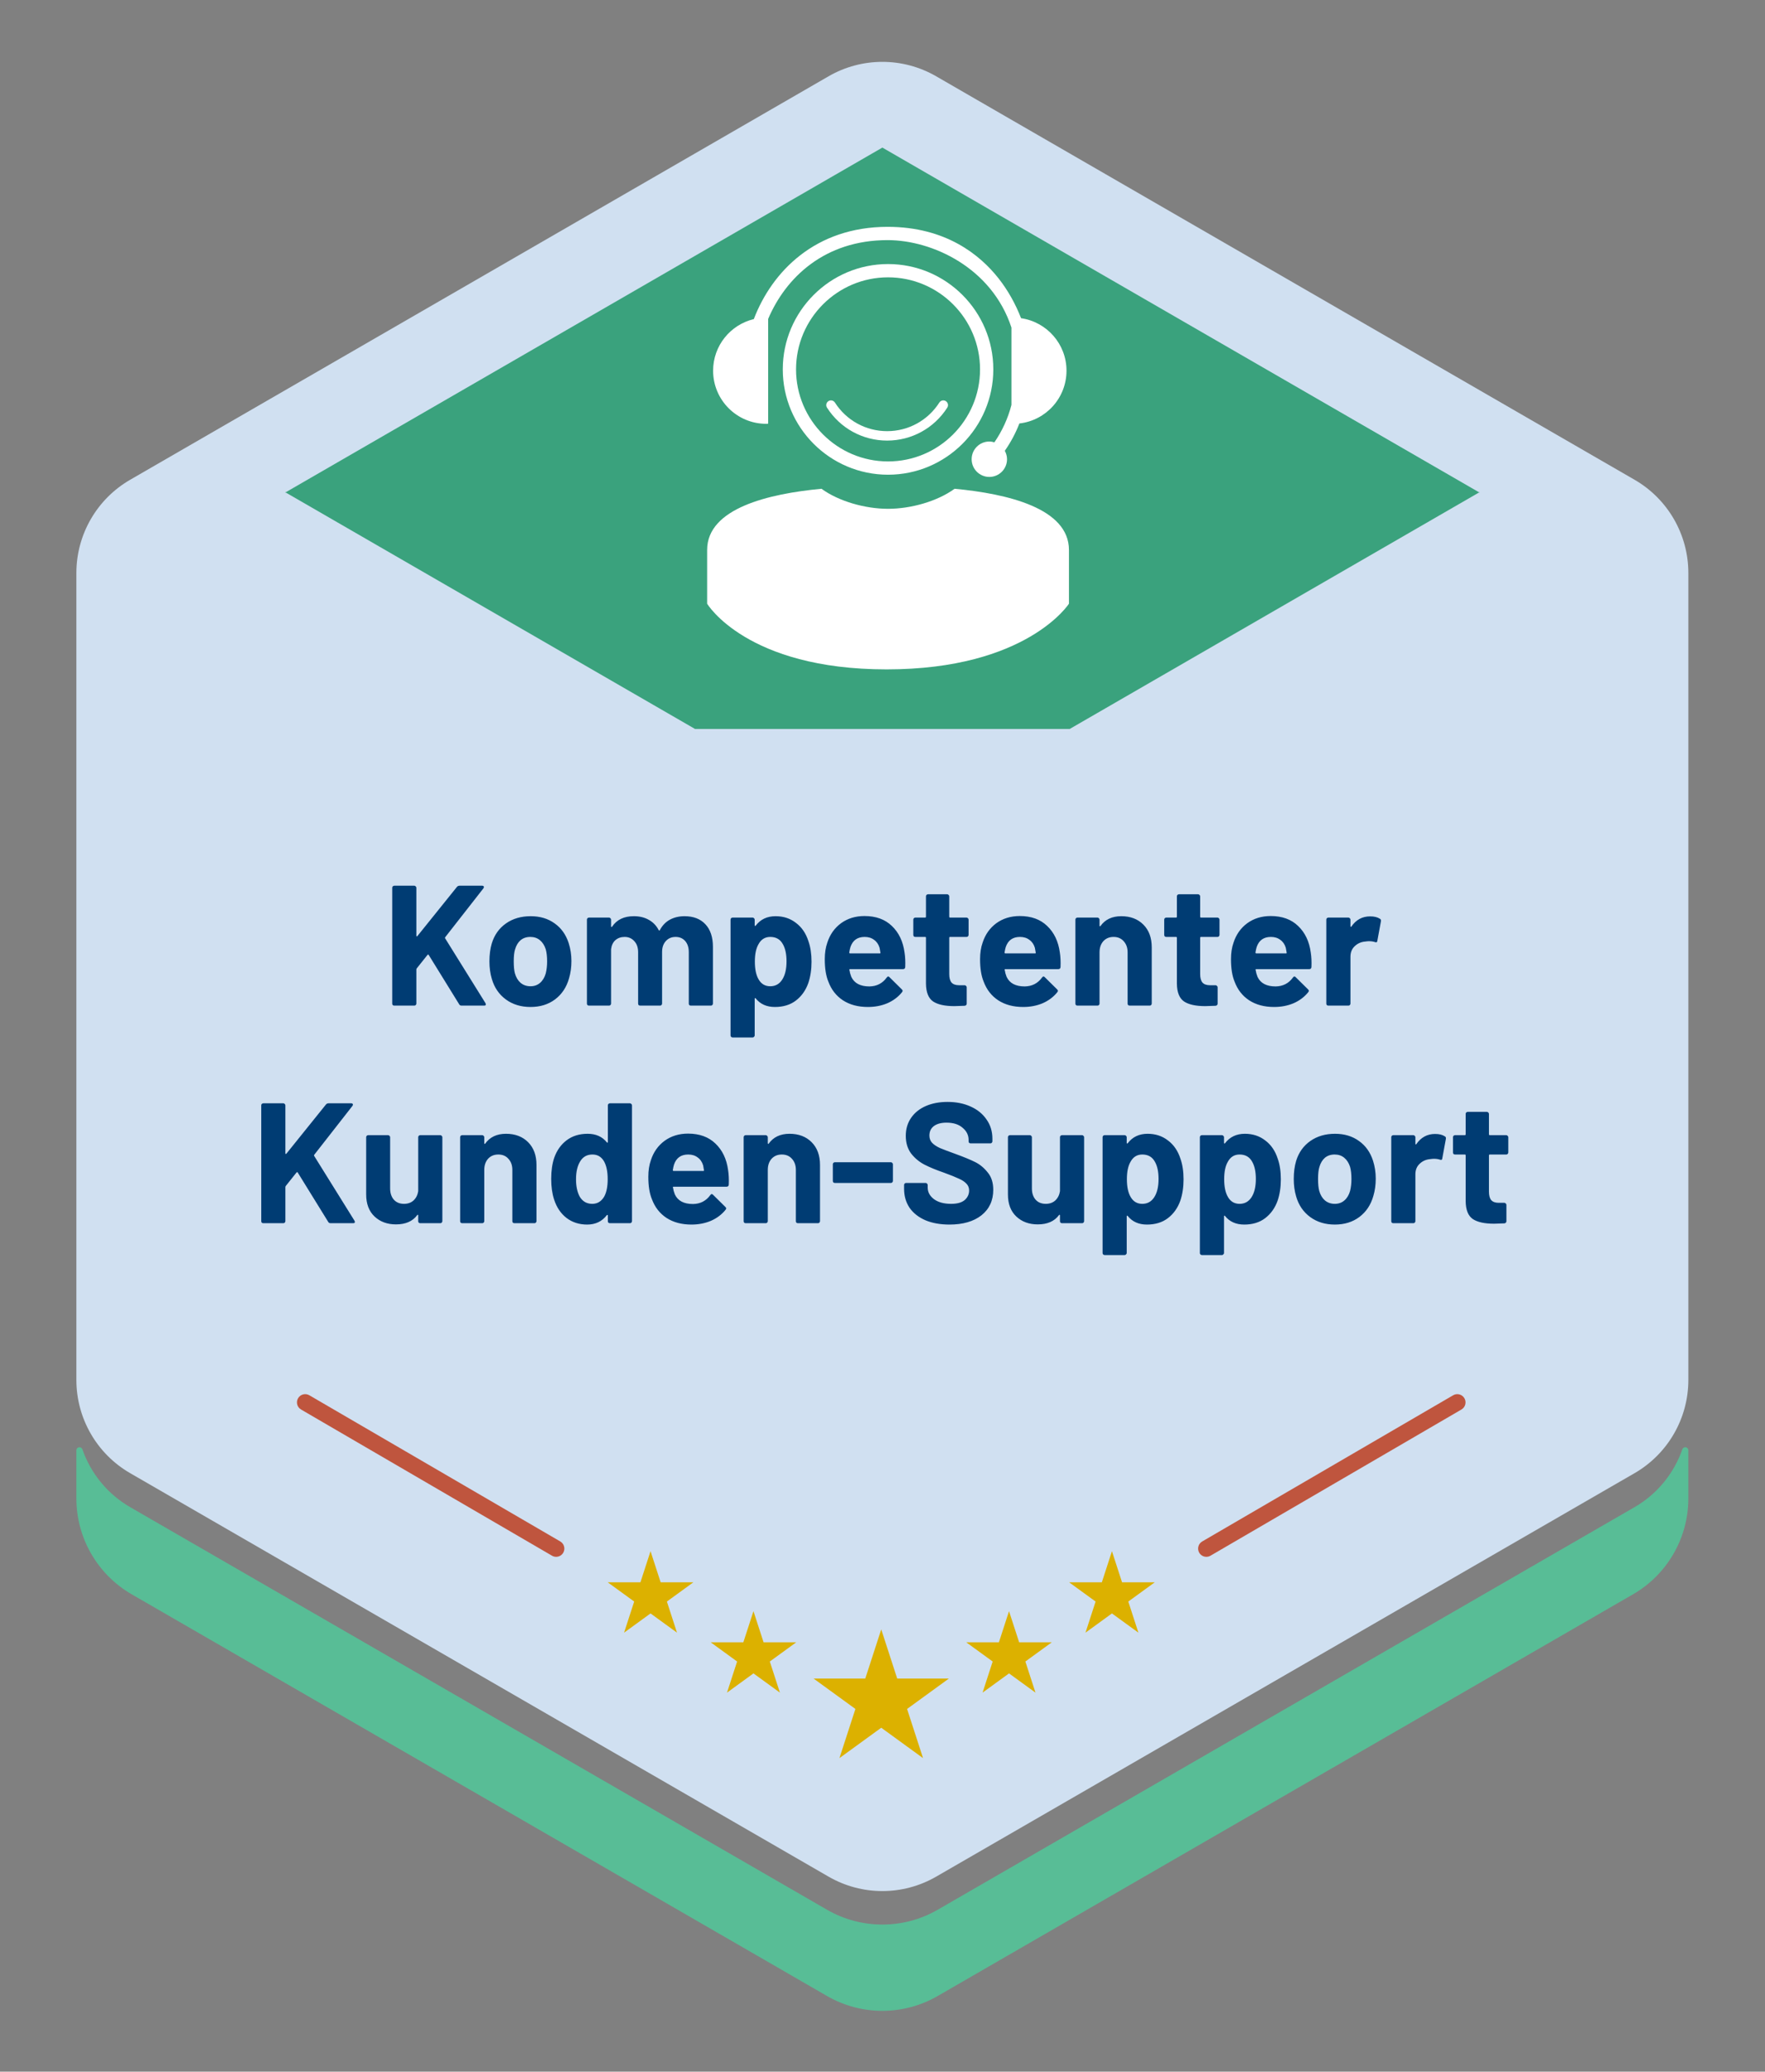
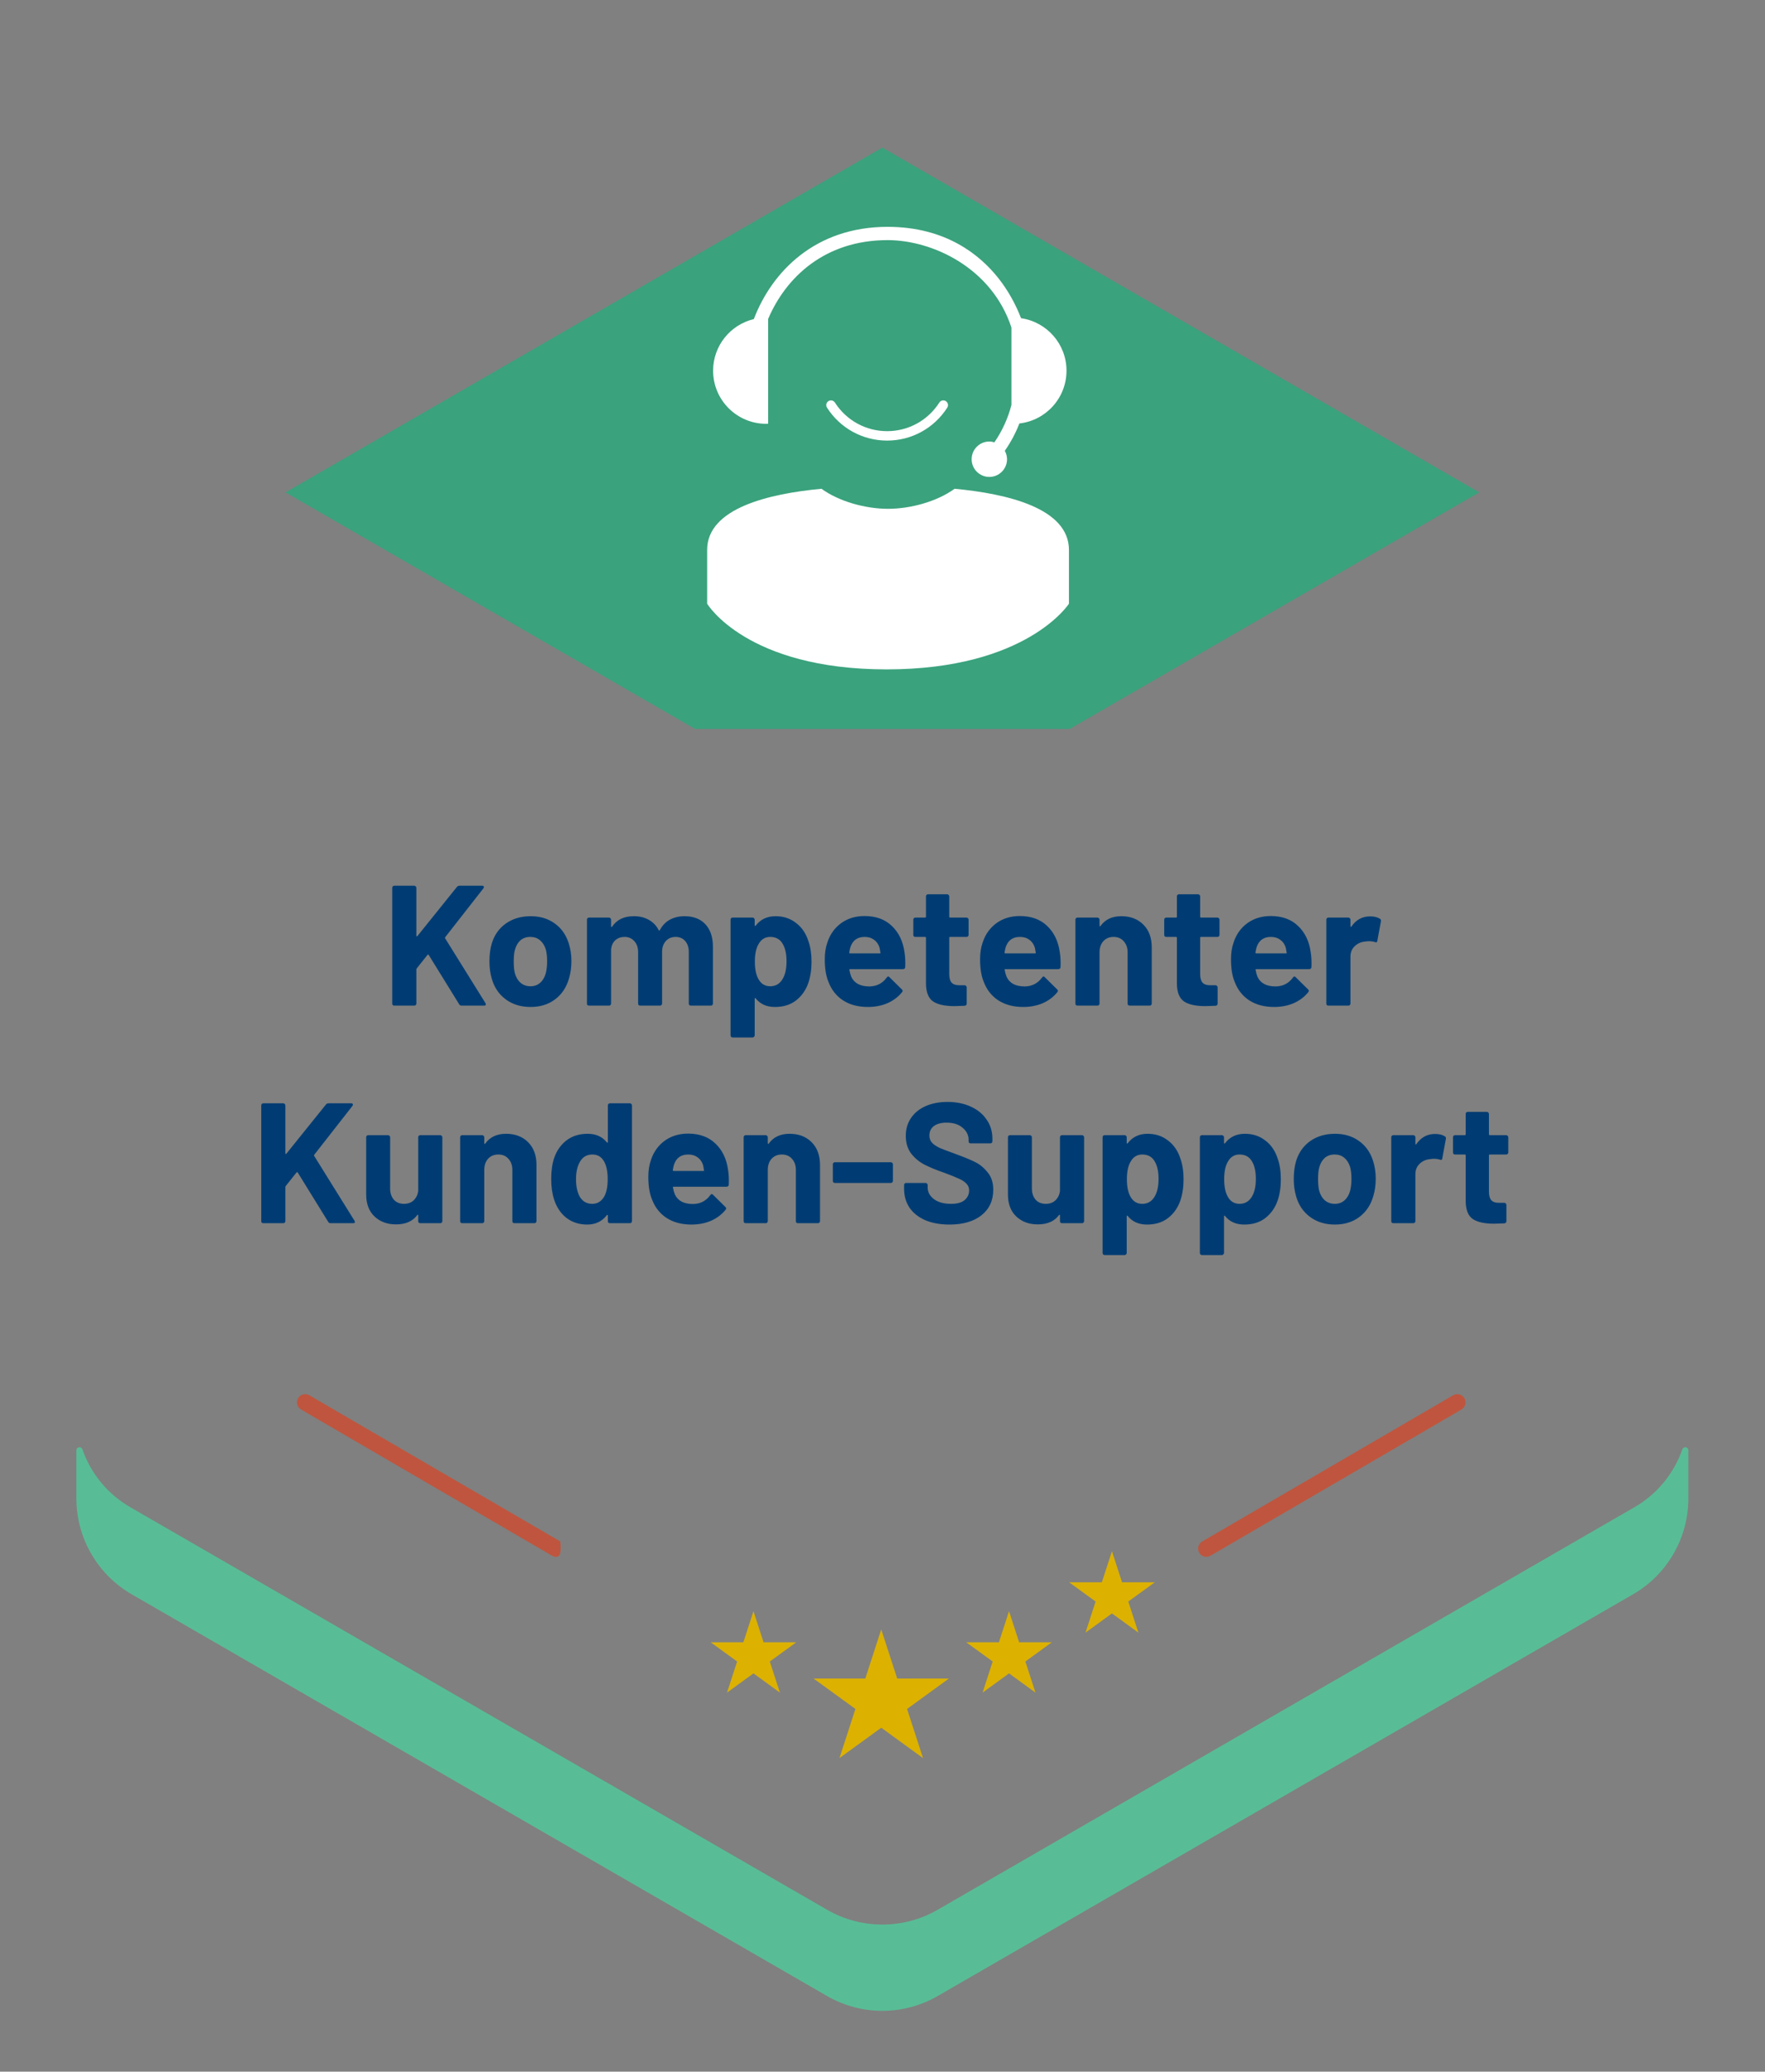
<svg xmlns="http://www.w3.org/2000/svg" width="763" height="895" viewBox="0 0 763 895" fill="none">
  <rect x="0" y="0" width="763" height="895" fill="#808080" stroke="none" />
-   <path d="M729.865 247.55V596.162C729.865 612.781 720.999 628.138 706.607 636.447L404.7 810.753C390.307 819.063 372.575 819.063 358.183 810.753L56.276 636.447C41.883 628.138 33.017 612.781 33.017 596.162V247.55C33.017 230.931 41.883 215.574 56.276 207.265L358.183 32.959C372.575 24.649 390.307 24.649 404.7 32.959L706.607 207.265C720.999 215.574 729.865 230.931 729.865 247.55Z" fill="#D0E0F1" />
  <path d="M728.521 625.242C727.948 625.242 727.446 625.609 727.257 626.15C723.64 636.526 716.413 645.465 706.606 651.128L405.372 825.046C390.563 833.595 372.319 833.595 357.51 825.046L56.276 651.128C46.469 645.465 39.243 636.526 35.625 626.15C35.436 625.609 34.934 625.242 34.361 625.242C33.619 625.242 33.017 625.844 33.017 626.587V647.337C33.017 664.437 42.139 680.237 56.948 688.787L357.51 862.316C372.319 870.866 390.563 870.866 405.372 862.316L705.934 688.787C720.743 680.237 729.865 664.436 729.865 647.337V626.587C729.865 625.844 729.263 625.242 728.521 625.242Z" fill="#58BD96" />
  <path d="M639.45 212.724L639.637 212.615H639.262L381.441 63.762L123.62 212.615H123.245L123.433 212.724L123.245 212.832H123.62L300.436 314.916H462.447L639.262 212.832H639.637L639.45 212.724Z" fill="#3AA27D" />
-   <path d="M240.41 672.583C239.802 672.583 239.186 672.428 238.623 672.1L130.14 608.941C128.441 607.951 127.866 605.773 128.855 604.074C129.844 602.376 132.022 601.799 133.722 602.788L242.205 665.948C243.904 666.937 244.479 669.116 243.489 670.815C242.829 671.949 241.636 672.583 240.41 672.583Z" fill="#BF553E" />
+   <path d="M240.41 672.583C239.802 672.583 239.186 672.428 238.623 672.1L130.14 608.941C128.441 607.951 127.866 605.773 128.855 604.074C129.844 602.376 132.022 601.799 133.722 602.788L242.205 665.948C242.829 671.949 241.636 672.583 240.41 672.583Z" fill="#BF553E" />
  <path d="M325.717 696.055L330.086 709.5H344.223L332.786 717.81L337.154 731.255L325.717 722.945L314.28 731.255L318.648 717.81L307.211 709.5H321.348L325.717 696.055Z" fill="#DCB100" />
-   <path d="M281.224 670.148L285.593 683.593H299.73L288.293 691.903L292.661 705.348L281.224 697.039L269.787 705.348L274.155 691.903L262.718 683.593H276.855L281.224 670.148Z" fill="#DCB100" />
  <path d="M633.056 604.074C632.068 602.376 629.89 601.799 628.19 602.788L519.707 665.948C518.008 666.937 517.433 669.116 518.422 670.815C519.083 671.949 520.276 672.583 521.501 672.583C522.109 672.583 522.725 672.428 523.289 672.1L631.772 608.941C633.47 607.951 634.046 605.773 633.056 604.074Z" fill="#BF553E" />
  <path d="M387.858 725.178L380.956 703.934L374.054 725.178H351.717L369.788 738.307L362.886 759.55L380.956 746.421L399.026 759.55L392.124 738.307L410.195 725.178H387.858Z" fill="#DCB100" />
  <path d="M440.564 709.5L436.195 696.055L431.826 709.5H417.689L429.126 717.81L424.758 731.255L436.195 722.945L447.632 731.255L443.264 717.81L454.701 709.5H440.564Z" fill="#DCB100" />
  <path d="M485.057 683.593L480.688 670.148L476.319 683.593H462.182L473.619 691.903L469.251 705.348L480.688 697.039L492.125 705.348L487.757 691.903L499.194 683.593H485.057Z" fill="#DCB100" />
  <path d="M170.444 434.449C170.197 434.449 169.975 434.375 169.778 434.227C169.63 434.03 169.556 433.808 169.556 433.561V383.537C169.556 383.291 169.63 383.093 169.778 382.945C169.975 382.748 170.197 382.649 170.444 382.649H179.102C179.348 382.649 179.546 382.748 179.694 382.945C179.891 383.093 179.99 383.291 179.99 383.537V404.257C179.99 404.405 180.039 404.504 180.138 404.553C180.236 404.553 180.335 404.504 180.434 404.405L197.528 383.167C197.824 382.822 198.194 382.649 198.638 382.649H208.406C208.8 382.649 209.047 382.773 209.146 383.019C209.244 383.217 209.195 383.463 208.998 383.759L192.496 404.849C192.348 405.047 192.323 405.219 192.422 405.367L209.886 433.413C209.984 433.709 210.034 433.882 210.034 433.931C210.034 434.277 209.787 434.449 209.294 434.449H199.526C199.032 434.449 198.687 434.252 198.49 433.857L185.318 412.545C185.268 412.447 185.194 412.397 185.096 412.397C184.997 412.397 184.898 412.447 184.8 412.545L180.138 418.391C180.039 418.589 179.99 418.737 179.99 418.835V433.561C179.99 433.808 179.891 434.03 179.694 434.227C179.546 434.375 179.348 434.449 179.102 434.449H170.444ZM229.336 435.041C225.192 435.041 221.64 433.956 218.68 431.785C215.72 429.615 213.697 426.655 212.612 422.905C211.921 420.587 211.576 418.071 211.576 415.357C211.576 412.447 211.921 409.832 212.612 407.513C213.747 403.863 215.794 401.001 218.754 398.929C221.714 396.857 225.266 395.821 229.41 395.821C233.455 395.821 236.909 396.857 239.77 398.929C242.631 400.952 244.654 403.789 245.838 407.439C246.627 409.906 247.022 412.496 247.022 415.209C247.022 417.873 246.677 420.365 245.986 422.683C244.901 426.531 242.878 429.565 239.918 431.785C237.007 433.956 233.48 435.041 229.336 435.041ZM229.336 426.087C230.964 426.087 232.345 425.594 233.48 424.607C234.615 423.621 235.429 422.264 235.922 420.537C236.317 418.959 236.514 417.232 236.514 415.357C236.514 413.285 236.317 411.534 235.922 410.103C235.379 408.426 234.541 407.119 233.406 406.181C232.271 405.244 230.89 404.775 229.262 404.775C227.585 404.775 226.179 405.244 225.044 406.181C223.959 407.119 223.169 408.426 222.676 410.103C222.281 411.287 222.084 413.039 222.084 415.357C222.084 417.577 222.257 419.304 222.602 420.537C223.095 422.264 223.909 423.621 225.044 424.607C226.228 425.594 227.659 426.087 229.336 426.087ZM295.91 395.821C299.758 395.821 302.767 396.981 304.938 399.299C307.108 401.618 308.194 404.874 308.194 409.067V433.561C308.194 433.808 308.095 434.03 307.898 434.227C307.75 434.375 307.552 434.449 307.306 434.449H298.648C298.401 434.449 298.179 434.375 297.982 434.227C297.834 434.03 297.76 433.808 297.76 433.561V411.361C297.76 409.339 297.242 407.735 296.206 406.551C295.17 405.367 293.788 404.775 292.062 404.775C290.335 404.775 288.929 405.367 287.844 406.551C286.758 407.735 286.216 409.314 286.216 411.287V433.561C286.216 433.808 286.117 434.03 285.92 434.227C285.772 434.375 285.574 434.449 285.328 434.449H276.744C276.497 434.449 276.275 434.375 276.078 434.227C275.93 434.03 275.856 433.808 275.856 433.561V411.361C275.856 409.388 275.313 407.809 274.228 406.625C273.142 405.392 271.736 404.775 270.01 404.775C268.431 404.775 267.099 405.244 266.014 406.181C264.978 407.119 264.361 408.426 264.164 410.103V433.561C264.164 433.808 264.065 434.03 263.868 434.227C263.72 434.375 263.522 434.449 263.276 434.449H254.618C254.371 434.449 254.149 434.375 253.952 434.227C253.804 434.03 253.73 433.808 253.73 433.561V397.301C253.73 397.055 253.804 396.857 253.952 396.709C254.149 396.512 254.371 396.413 254.618 396.413H263.276C263.522 396.413 263.72 396.512 263.868 396.709C264.065 396.857 264.164 397.055 264.164 397.301V400.187C264.164 400.335 264.213 400.434 264.312 400.483C264.41 400.533 264.509 400.483 264.608 400.335C266.63 397.326 269.763 395.821 274.006 395.821C276.472 395.821 278.618 396.339 280.444 397.375C282.318 398.411 283.749 399.891 284.736 401.815C284.884 402.111 285.056 402.111 285.254 401.815C286.339 399.793 287.794 398.288 289.62 397.301C291.494 396.315 293.591 395.821 295.91 395.821ZM349.483 406.625C350.371 409.141 350.815 412.101 350.815 415.505C350.815 418.909 350.346 421.993 349.409 424.755C348.274 427.913 346.473 430.429 344.007 432.303C341.589 434.129 338.58 435.041 334.979 435.041C331.427 435.041 328.664 433.808 326.691 431.341C326.592 431.193 326.493 431.144 326.395 431.193C326.296 431.243 326.247 431.341 326.247 431.489V447.325C326.247 447.572 326.148 447.769 325.951 447.917C325.803 448.115 325.605 448.213 325.359 448.213H316.701C316.454 448.213 316.232 448.115 316.035 447.917C315.887 447.769 315.813 447.572 315.813 447.325V397.301C315.813 397.055 315.887 396.857 316.035 396.709C316.232 396.512 316.454 396.413 316.701 396.413H325.359C325.605 396.413 325.803 396.512 325.951 396.709C326.148 396.857 326.247 397.055 326.247 397.301V399.743C326.247 399.891 326.296 399.99 326.395 400.039C326.493 400.039 326.592 399.99 326.691 399.891C328.763 397.178 331.624 395.821 335.275 395.821C338.679 395.821 341.614 396.783 344.081 398.707C346.597 400.582 348.397 403.221 349.483 406.625ZM338.161 423.201C339.394 421.277 340.011 418.663 340.011 415.357C340.011 412.249 339.493 409.783 338.457 407.957C337.322 405.836 335.497 404.775 332.981 404.775C330.711 404.775 329.009 405.836 327.875 407.957C326.839 409.733 326.321 412.225 326.321 415.431C326.321 418.737 326.863 421.302 327.949 423.127C329.083 425.101 330.761 426.087 332.981 426.087C335.201 426.087 336.927 425.125 338.161 423.201ZM391.028 411.509C391.324 413.384 391.423 415.481 391.324 417.799C391.275 418.391 390.954 418.687 390.362 418.687H367.496C367.2 418.687 367.102 418.811 367.2 419.057C367.348 420.044 367.62 421.031 368.014 422.017C369.297 424.78 371.912 426.161 375.858 426.161C379.016 426.112 381.507 424.829 383.332 422.313C383.53 422.017 383.752 421.869 383.998 421.869C384.146 421.869 384.319 421.968 384.516 422.165L389.844 427.419C390.091 427.666 390.214 427.888 390.214 428.085C390.214 428.184 390.116 428.381 389.918 428.677C388.29 430.7 386.194 432.279 383.628 433.413C381.063 434.499 378.251 435.041 375.192 435.041C370.95 435.041 367.348 434.079 364.388 432.155C361.478 430.231 359.381 427.543 358.098 424.089C357.062 421.623 356.544 418.391 356.544 414.395C356.544 411.682 356.914 409.289 357.654 407.217C358.789 403.715 360.762 400.927 363.574 398.855C366.436 396.783 369.815 395.747 373.712 395.747C378.646 395.747 382.592 397.178 385.552 400.039C388.562 402.901 390.387 406.724 391.028 411.509ZM373.786 404.775C370.678 404.775 368.631 406.231 367.644 409.141C367.447 409.783 367.274 410.572 367.126 411.509C367.126 411.756 367.25 411.879 367.496 411.879H380.298C380.594 411.879 380.693 411.756 380.594 411.509C380.348 410.079 380.224 409.388 380.224 409.437C379.78 407.957 378.991 406.823 377.856 406.033C376.771 405.195 375.414 404.775 373.786 404.775ZM418.718 403.887C418.718 404.134 418.619 404.356 418.422 404.553C418.274 404.701 418.076 404.775 417.83 404.775H410.726C410.479 404.775 410.356 404.899 410.356 405.145V420.833C410.356 422.461 410.676 423.67 411.318 424.459C412.008 425.249 413.094 425.643 414.574 425.643H417.016C417.262 425.643 417.46 425.742 417.608 425.939C417.805 426.087 417.904 426.285 417.904 426.531V433.561C417.904 434.104 417.608 434.425 417.016 434.523C414.944 434.622 413.464 434.671 412.576 434.671C408.481 434.671 405.422 434.005 403.4 432.673C401.377 431.292 400.341 428.727 400.292 424.977V405.145C400.292 404.899 400.168 404.775 399.922 404.775H395.704C395.457 404.775 395.235 404.701 395.038 404.553C394.89 404.356 394.816 404.134 394.816 403.887V397.301C394.816 397.055 394.89 396.857 395.038 396.709C395.235 396.512 395.457 396.413 395.704 396.413H399.922C400.168 396.413 400.292 396.29 400.292 396.043V387.237C400.292 386.991 400.366 386.793 400.514 386.645C400.711 386.448 400.933 386.349 401.18 386.349H409.468C409.714 386.349 409.912 386.448 410.06 386.645C410.257 386.793 410.356 386.991 410.356 387.237V396.043C410.356 396.29 410.479 396.413 410.726 396.413H417.83C418.076 396.413 418.274 396.512 418.422 396.709C418.619 396.857 418.718 397.055 418.718 397.301V403.887ZM458.163 411.509C458.459 413.384 458.558 415.481 458.459 417.799C458.41 418.391 458.089 418.687 457.497 418.687H434.631C434.335 418.687 434.237 418.811 434.335 419.057C434.483 420.044 434.755 421.031 435.149 422.017C436.432 424.78 439.047 426.161 442.993 426.161C446.151 426.112 448.642 424.829 450.467 422.313C450.665 422.017 450.887 421.869 451.133 421.869C451.281 421.869 451.454 421.968 451.651 422.165L456.979 427.419C457.226 427.666 457.349 427.888 457.349 428.085C457.349 428.184 457.251 428.381 457.053 428.677C455.425 430.7 453.329 432.279 450.763 433.413C448.198 434.499 445.386 435.041 442.327 435.041C438.085 435.041 434.483 434.079 431.523 432.155C428.613 430.231 426.516 427.543 425.233 424.089C424.197 421.623 423.679 418.391 423.679 414.395C423.679 411.682 424.049 409.289 424.789 407.217C425.924 403.715 427.897 400.927 430.709 398.855C433.571 396.783 436.95 395.747 440.847 395.747C445.781 395.747 449.727 397.178 452.687 400.039C455.697 402.901 457.522 406.724 458.163 411.509ZM440.921 404.775C437.813 404.775 435.766 406.231 434.779 409.141C434.582 409.783 434.409 410.572 434.261 411.509C434.261 411.756 434.385 411.879 434.631 411.879H447.433C447.729 411.879 447.828 411.756 447.729 411.509C447.483 410.079 447.359 409.388 447.359 409.437C446.915 407.957 446.126 406.823 444.991 406.033C443.906 405.195 442.549 404.775 440.921 404.775ZM484.722 395.821C488.668 395.821 491.85 397.03 494.268 399.447C496.685 401.865 497.894 405.145 497.894 409.289V433.561C497.894 433.808 497.795 434.03 497.598 434.227C497.45 434.375 497.252 434.449 497.006 434.449H488.348C488.101 434.449 487.879 434.375 487.682 434.227C487.534 434.03 487.46 433.808 487.46 433.561V411.435C487.46 409.462 486.892 407.859 485.758 406.625C484.672 405.392 483.217 404.775 481.392 404.775C479.566 404.775 478.086 405.392 476.952 406.625C475.866 407.859 475.324 409.462 475.324 411.435V433.561C475.324 433.808 475.225 434.03 475.028 434.227C474.88 434.375 474.682 434.449 474.436 434.449H465.778C465.531 434.449 465.309 434.375 465.112 434.227C464.964 434.03 464.89 433.808 464.89 433.561V397.301C464.89 397.055 464.964 396.857 465.112 396.709C465.309 396.512 465.531 396.413 465.778 396.413H474.436C474.682 396.413 474.88 396.512 475.028 396.709C475.225 396.857 475.324 397.055 475.324 397.301V399.891C475.324 400.039 475.373 400.138 475.472 400.187C475.57 400.237 475.644 400.212 475.694 400.113C477.716 397.252 480.726 395.821 484.722 395.821ZM527.188 403.887C527.188 404.134 527.09 404.356 526.892 404.553C526.744 404.701 526.547 404.775 526.3 404.775H519.196C518.95 404.775 518.826 404.899 518.826 405.145V420.833C518.826 422.461 519.147 423.67 519.788 424.459C520.479 425.249 521.564 425.643 523.044 425.643H525.486C525.733 425.643 525.93 425.742 526.078 425.939C526.276 426.087 526.374 426.285 526.374 426.531V433.561C526.374 434.104 526.078 434.425 525.486 434.523C523.414 434.622 521.934 434.671 521.046 434.671C516.952 434.671 513.893 434.005 511.87 432.673C509.848 431.292 508.812 428.727 508.762 424.977V405.145C508.762 404.899 508.639 404.775 508.392 404.775H504.174C503.928 404.775 503.706 404.701 503.508 404.553C503.36 404.356 503.286 404.134 503.286 403.887V397.301C503.286 397.055 503.36 396.857 503.508 396.709C503.706 396.512 503.928 396.413 504.174 396.413H508.392C508.639 396.413 508.762 396.29 508.762 396.043V387.237C508.762 386.991 508.836 386.793 508.984 386.645C509.182 386.448 509.404 386.349 509.65 386.349H517.938C518.185 386.349 518.382 386.448 518.53 386.645C518.728 386.793 518.826 386.991 518.826 387.237V396.043C518.826 396.29 518.95 396.413 519.196 396.413H526.3C526.547 396.413 526.744 396.512 526.892 396.709C527.09 396.857 527.188 397.055 527.188 397.301V403.887ZM566.634 411.509C566.93 413.384 567.029 415.481 566.93 417.799C566.881 418.391 566.56 418.687 565.968 418.687H543.102C542.806 418.687 542.707 418.811 542.806 419.057C542.954 420.044 543.225 421.031 543.62 422.017C544.903 424.78 547.517 426.161 551.464 426.161C554.621 426.112 557.113 424.829 558.938 422.313C559.135 422.017 559.357 421.869 559.604 421.869C559.752 421.869 559.925 421.968 560.122 422.165L565.45 427.419C565.697 427.666 565.82 427.888 565.82 428.085C565.82 428.184 565.721 428.381 565.524 428.677C563.896 430.7 561.799 432.279 559.234 433.413C556.669 434.499 553.857 435.041 550.798 435.041C546.555 435.041 542.954 434.079 539.994 432.155C537.083 430.231 534.987 427.543 533.704 424.089C532.668 421.623 532.15 418.391 532.15 414.395C532.15 411.682 532.52 409.289 533.26 407.217C534.395 403.715 536.368 400.927 539.18 398.855C542.041 396.783 545.421 395.747 549.318 395.747C554.251 395.747 558.198 397.178 561.158 400.039C564.167 402.901 565.993 406.724 566.634 411.509ZM549.392 404.775C546.284 404.775 544.237 406.231 543.25 409.141C543.053 409.783 542.88 410.572 542.732 411.509C542.732 411.756 542.855 411.879 543.102 411.879H555.904C556.2 411.879 556.299 411.756 556.2 411.509C555.953 410.079 555.83 409.388 555.83 409.437C555.386 407.957 554.597 406.823 553.462 406.033C552.377 405.195 551.02 404.775 549.392 404.775ZM592.304 395.895C594.08 395.895 595.486 396.241 596.522 396.931C596.917 397.129 597.065 397.499 596.966 398.041L595.412 406.477C595.363 407.069 595.018 407.242 594.376 406.995C593.636 406.749 592.773 406.625 591.786 406.625C591.392 406.625 590.849 406.675 590.158 406.773C588.382 406.921 586.878 407.587 585.644 408.771C584.411 409.906 583.794 411.435 583.794 413.359V433.561C583.794 433.808 583.696 434.03 583.498 434.227C583.35 434.375 583.153 434.449 582.906 434.449H574.248C574.002 434.449 573.78 434.375 573.582 434.227C573.434 434.03 573.36 433.808 573.36 433.561V397.301C573.36 397.055 573.434 396.857 573.582 396.709C573.78 396.512 574.002 396.413 574.248 396.413H582.906C583.153 396.413 583.35 396.512 583.498 396.709C583.696 396.857 583.794 397.055 583.794 397.301V400.113C583.794 400.261 583.844 400.36 583.942 400.409C584.041 400.459 584.115 400.434 584.164 400.335C586.187 397.375 588.9 395.895 592.304 395.895ZM113.824 528.449C113.577 528.449 113.355 528.375 113.158 528.227C113.01 528.03 112.936 527.808 112.936 527.561V477.537C112.936 477.291 113.01 477.093 113.158 476.945C113.355 476.748 113.577 476.649 113.824 476.649H122.482C122.728 476.649 122.926 476.748 123.074 476.945C123.271 477.093 123.37 477.291 123.37 477.537V498.257C123.37 498.405 123.419 498.504 123.518 498.553C123.616 498.553 123.715 498.504 123.814 498.405L140.908 477.167C141.204 476.822 141.574 476.649 142.018 476.649H151.786C152.18 476.649 152.427 476.773 152.526 477.019C152.624 477.217 152.575 477.463 152.378 477.759L135.876 498.849C135.728 499.047 135.703 499.219 135.802 499.367L153.266 527.413C153.364 527.709 153.414 527.882 153.414 527.931C153.414 528.277 153.167 528.449 152.674 528.449H142.906C142.412 528.449 142.067 528.252 141.87 527.857L128.698 506.545C128.648 506.447 128.574 506.397 128.476 506.397C128.377 506.397 128.278 506.447 128.18 506.545L123.518 512.391C123.419 512.589 123.37 512.737 123.37 512.835V527.561C123.37 527.808 123.271 528.03 123.074 528.227C122.926 528.375 122.728 528.449 122.482 528.449H113.824ZM180.792 491.301C180.792 491.055 180.866 490.857 181.014 490.709C181.211 490.512 181.433 490.413 181.68 490.413H190.338C190.585 490.413 190.782 490.512 190.93 490.709C191.127 490.857 191.226 491.055 191.226 491.301V527.561C191.226 527.808 191.127 528.03 190.93 528.227C190.782 528.375 190.585 528.449 190.338 528.449H181.68C181.433 528.449 181.211 528.375 181.014 528.227C180.866 528.03 180.792 527.808 180.792 527.561V525.045C180.792 524.897 180.743 524.823 180.644 524.823C180.545 524.774 180.447 524.823 180.348 524.971C178.375 527.635 175.316 528.967 171.172 528.967C167.423 528.967 164.339 527.833 161.922 525.563C159.505 523.294 158.296 520.112 158.296 516.017V491.301C158.296 491.055 158.37 490.857 158.518 490.709C158.715 490.512 158.937 490.413 159.184 490.413H167.768C168.015 490.413 168.212 490.512 168.36 490.709C168.557 490.857 168.656 491.055 168.656 491.301V513.427C168.656 515.401 169.174 517.004 170.21 518.237C171.295 519.471 172.775 520.087 174.65 520.087C176.327 520.087 177.709 519.594 178.794 518.607C179.879 517.571 180.545 516.239 180.792 514.611V491.301ZM218.748 489.821C222.695 489.821 225.877 491.03 228.294 493.447C230.711 495.865 231.92 499.145 231.92 503.289V527.561C231.92 527.808 231.821 528.03 231.624 528.227C231.476 528.375 231.279 528.449 231.032 528.449H222.374C222.127 528.449 221.905 528.375 221.708 528.227C221.56 528.03 221.486 527.808 221.486 527.561V505.435C221.486 503.462 220.919 501.859 219.784 500.625C218.699 499.392 217.243 498.775 215.418 498.775C213.593 498.775 212.113 499.392 210.978 500.625C209.893 501.859 209.35 503.462 209.35 505.435V527.561C209.35 527.808 209.251 528.03 209.054 528.227C208.906 528.375 208.709 528.449 208.462 528.449H199.804C199.557 528.449 199.335 528.375 199.138 528.227C198.99 528.03 198.916 527.808 198.916 527.561V491.301C198.916 491.055 198.99 490.857 199.138 490.709C199.335 490.512 199.557 490.413 199.804 490.413H208.462C208.709 490.413 208.906 490.512 209.054 490.709C209.251 490.857 209.35 491.055 209.35 491.301V493.891C209.35 494.039 209.399 494.138 209.498 494.187C209.597 494.237 209.671 494.212 209.72 494.113C211.743 491.252 214.752 489.821 218.748 489.821ZM262.774 477.537C262.774 477.291 262.848 477.093 262.996 476.945C263.193 476.748 263.415 476.649 263.662 476.649H272.32C272.567 476.649 272.764 476.748 272.912 476.945C273.109 477.093 273.208 477.291 273.208 477.537V527.561C273.208 527.808 273.109 528.03 272.912 528.227C272.764 528.375 272.567 528.449 272.32 528.449H263.662C263.415 528.449 263.193 528.375 262.996 528.227C262.848 528.03 262.774 527.808 262.774 527.561V525.119C262.774 524.971 262.725 524.897 262.626 524.897C262.527 524.848 262.429 524.873 262.33 524.971C260.258 527.685 257.421 529.041 253.82 529.041C250.367 529.041 247.382 528.079 244.866 526.155C242.399 524.231 240.623 521.592 239.538 518.237C238.699 515.672 238.28 512.687 238.28 509.283C238.28 505.781 238.724 502.722 239.612 500.107C240.747 496.95 242.523 494.459 244.94 492.633C247.407 490.759 250.441 489.821 254.042 489.821C257.594 489.821 260.357 491.055 262.33 493.521C262.429 493.669 262.527 493.719 262.626 493.669C262.725 493.62 262.774 493.521 262.774 493.373V477.537ZM261.22 516.905C262.207 515.08 262.7 512.589 262.7 509.431C262.7 506.126 262.157 503.536 261.072 501.661C259.937 499.737 258.285 498.775 256.114 498.775C253.795 498.775 252.044 499.737 250.86 501.661C249.627 503.585 249.01 506.2 249.01 509.505C249.01 512.465 249.528 514.932 250.564 516.905C251.797 519.027 253.623 520.087 256.04 520.087C258.26 520.087 259.987 519.027 261.22 516.905ZM314.752 505.509C315.048 507.384 315.147 509.481 315.048 511.799C314.999 512.391 314.678 512.687 314.086 512.687H291.22C290.924 512.687 290.825 512.811 290.924 513.057C291.072 514.044 291.343 515.031 291.738 516.017C293.021 518.78 295.635 520.161 299.582 520.161C302.739 520.112 305.231 518.829 307.056 516.313C307.253 516.017 307.475 515.869 307.722 515.869C307.87 515.869 308.043 515.968 308.24 516.165L313.568 521.419C313.815 521.666 313.938 521.888 313.938 522.085C313.938 522.184 313.839 522.381 313.642 522.677C312.014 524.7 309.917 526.279 307.352 527.413C304.787 528.499 301.975 529.041 298.916 529.041C294.673 529.041 291.072 528.079 288.112 526.155C285.201 524.231 283.105 521.543 281.822 518.089C280.786 515.623 280.268 512.391 280.268 508.395C280.268 505.682 280.638 503.289 281.378 501.217C282.513 497.715 284.486 494.927 287.298 492.855C290.159 490.783 293.539 489.747 297.436 489.747C302.369 489.747 306.316 491.178 309.276 494.039C312.285 496.901 314.111 500.724 314.752 505.509ZM297.51 498.775C294.402 498.775 292.355 500.231 291.368 503.141C291.171 503.783 290.998 504.572 290.85 505.509C290.85 505.756 290.973 505.879 291.22 505.879H304.022C304.318 505.879 304.417 505.756 304.318 505.509C304.071 504.079 303.948 503.388 303.948 503.437C303.504 501.957 302.715 500.823 301.58 500.033C300.495 499.195 299.138 498.775 297.51 498.775ZM341.311 489.821C345.257 489.821 348.439 491.03 350.857 493.447C353.274 495.865 354.483 499.145 354.483 503.289V527.561C354.483 527.808 354.384 528.03 354.187 528.227C354.039 528.375 353.841 528.449 353.595 528.449H344.937C344.69 528.449 344.468 528.375 344.271 528.227C344.123 528.03 344.049 527.808 344.049 527.561V505.435C344.049 503.462 343.481 501.859 342.347 500.625C341.261 499.392 339.806 498.775 337.981 498.775C336.155 498.775 334.675 499.392 333.541 500.625C332.455 501.859 331.913 503.462 331.913 505.435V527.561C331.913 527.808 331.814 528.03 331.617 528.227C331.469 528.375 331.271 528.449 331.025 528.449H322.367C322.12 528.449 321.898 528.375 321.701 528.227C321.553 528.03 321.479 527.808 321.479 527.561V491.301C321.479 491.055 321.553 490.857 321.701 490.709C321.898 490.512 322.12 490.413 322.367 490.413H331.025C331.271 490.413 331.469 490.512 331.617 490.709C331.814 490.857 331.913 491.055 331.913 491.301V493.891C331.913 494.039 331.962 494.138 332.061 494.187C332.159 494.237 332.233 494.212 332.283 494.113C334.305 491.252 337.315 489.821 341.311 489.821ZM360.917 511.059C360.67 511.059 360.448 510.985 360.251 510.837C360.103 510.64 360.029 510.418 360.029 510.171V502.993C360.029 502.747 360.103 502.549 360.251 502.401C360.448 502.204 360.67 502.105 360.917 502.105H385.115C385.361 502.105 385.559 502.204 385.707 502.401C385.904 502.549 386.003 502.747 386.003 502.993V510.171C386.003 510.418 385.904 510.64 385.707 510.837C385.559 510.985 385.361 511.059 385.115 511.059H360.917ZM410.436 529.041C406.489 529.041 403.036 528.425 400.076 527.191C397.116 525.909 394.822 524.108 393.194 521.789C391.615 519.421 390.826 516.683 390.826 513.575V511.947C390.826 511.701 390.9 511.503 391.048 511.355C391.245 511.158 391.467 511.059 391.714 511.059H400.15C400.396 511.059 400.594 511.158 400.742 511.355C400.939 511.503 401.038 511.701 401.038 511.947V513.057C401.038 515.031 401.95 516.708 403.776 518.089C405.601 519.421 408.068 520.087 411.176 520.087C413.79 520.087 415.739 519.545 417.022 518.459C418.304 517.325 418.946 515.943 418.946 514.315C418.946 513.131 418.551 512.145 417.762 511.355C416.972 510.517 415.887 509.801 414.506 509.209C413.174 508.568 411.028 507.705 408.068 506.619C404.762 505.485 401.95 504.325 399.632 503.141C397.362 501.957 395.438 500.354 393.86 498.331C392.33 496.259 391.566 493.719 391.566 490.709C391.566 487.749 392.33 485.159 393.86 482.939C395.389 480.719 397.51 479.017 400.224 477.833C402.937 476.649 406.07 476.057 409.622 476.057C413.371 476.057 416.701 476.723 419.612 478.055C422.572 479.387 424.866 481.262 426.494 483.679C428.171 486.047 429.01 488.81 429.01 491.967V493.077C429.01 493.324 428.911 493.546 428.714 493.743C428.566 493.891 428.368 493.965 428.122 493.965H419.612C419.365 493.965 419.143 493.891 418.946 493.743C418.798 493.546 418.724 493.324 418.724 493.077V492.485C418.724 490.413 417.86 488.662 416.134 487.231C414.456 485.751 412.138 485.011 409.178 485.011C406.859 485.011 405.034 485.505 403.702 486.491C402.419 487.478 401.778 488.835 401.778 490.561C401.778 491.795 402.148 492.831 402.888 493.669C403.677 494.508 404.812 495.273 406.292 495.963C407.821 496.605 410.164 497.493 413.322 498.627C416.824 499.91 419.562 501.045 421.536 502.031C423.558 503.018 425.359 504.498 426.938 506.471C428.566 508.395 429.38 510.911 429.38 514.019C429.38 518.657 427.678 522.332 424.274 525.045C420.87 527.709 416.257 529.041 410.436 529.041ZM458.22 491.301C458.22 491.055 458.294 490.857 458.442 490.709C458.639 490.512 458.861 490.413 459.108 490.413H467.766C468.012 490.413 468.21 490.512 468.358 490.709C468.555 490.857 468.654 491.055 468.654 491.301V527.561C468.654 527.808 468.555 528.03 468.358 528.227C468.21 528.375 468.012 528.449 467.766 528.449H459.108C458.861 528.449 458.639 528.375 458.442 528.227C458.294 528.03 458.22 527.808 458.22 527.561V525.045C458.22 524.897 458.17 524.823 458.072 524.823C457.973 524.774 457.874 524.823 457.776 524.971C455.802 527.635 452.744 528.967 448.6 528.967C444.85 528.967 441.767 527.833 439.35 525.563C436.932 523.294 435.724 520.112 435.724 516.017V491.301C435.724 491.055 435.798 490.857 435.946 490.709C436.143 490.512 436.365 490.413 436.612 490.413H445.196C445.442 490.413 445.64 490.512 445.788 490.709C445.985 490.857 446.084 491.055 446.084 491.301V513.427C446.084 515.401 446.602 517.004 447.638 518.237C448.723 519.471 450.203 520.087 452.078 520.087C453.755 520.087 455.136 519.594 456.222 518.607C457.307 517.571 457.973 516.239 458.22 514.611V491.301ZM510.31 500.625C511.198 503.141 511.642 506.101 511.642 509.505C511.642 512.909 511.173 515.993 510.236 518.755C509.101 521.913 507.3 524.429 504.834 526.303C502.416 528.129 499.407 529.041 495.806 529.041C492.254 529.041 489.491 527.808 487.518 525.341C487.419 525.193 487.32 525.144 487.222 525.193C487.123 525.243 487.074 525.341 487.074 525.489V541.325C487.074 541.572 486.975 541.769 486.778 541.917C486.63 542.115 486.432 542.213 486.186 542.213H477.528C477.281 542.213 477.059 542.115 476.862 541.917C476.714 541.769 476.64 541.572 476.64 541.325V491.301C476.64 491.055 476.714 490.857 476.862 490.709C477.059 490.512 477.281 490.413 477.528 490.413H486.186C486.432 490.413 486.63 490.512 486.778 490.709C486.975 490.857 487.074 491.055 487.074 491.301V493.743C487.074 493.891 487.123 493.99 487.222 494.039C487.32 494.039 487.419 493.99 487.518 493.891C489.59 491.178 492.451 489.821 496.102 489.821C499.506 489.821 502.441 490.783 504.908 492.707C507.424 494.582 509.224 497.221 510.31 500.625ZM498.988 517.201C500.221 515.277 500.838 512.663 500.838 509.357C500.838 506.249 500.32 503.783 499.284 501.957C498.149 499.836 496.324 498.775 493.808 498.775C491.538 498.775 489.836 499.836 488.702 501.957C487.666 503.733 487.148 506.225 487.148 509.431C487.148 512.737 487.69 515.302 488.776 517.127C489.91 519.101 491.588 520.087 493.808 520.087C496.028 520.087 497.754 519.125 498.988 517.201ZM552.368 500.625C553.256 503.141 553.7 506.101 553.7 509.505C553.7 512.909 553.232 515.993 552.294 518.755C551.16 521.913 549.359 524.429 546.892 526.303C544.475 528.129 541.466 529.041 537.864 529.041C534.312 529.041 531.55 527.808 529.576 525.341C529.478 525.193 529.379 525.144 529.28 525.193C529.182 525.243 529.132 525.341 529.132 525.489V541.325C529.132 541.572 529.034 541.769 528.836 541.917C528.688 542.115 528.491 542.213 528.244 542.213H519.586C519.34 542.213 519.118 542.115 518.92 541.917C518.772 541.769 518.698 541.572 518.698 541.325V491.301C518.698 491.055 518.772 490.857 518.92 490.709C519.118 490.512 519.34 490.413 519.586 490.413H528.244C528.491 490.413 528.688 490.512 528.836 490.709C529.034 490.857 529.132 491.055 529.132 491.301V493.743C529.132 493.891 529.182 493.99 529.28 494.039C529.379 494.039 529.478 493.99 529.576 493.891C531.648 491.178 534.51 489.821 538.16 489.821C541.564 489.821 544.5 490.783 546.966 492.707C549.482 494.582 551.283 497.221 552.368 500.625ZM541.046 517.201C542.28 515.277 542.896 512.663 542.896 509.357C542.896 506.249 542.378 503.783 541.342 501.957C540.208 499.836 538.382 498.775 535.866 498.775C533.597 498.775 531.895 499.836 530.76 501.957C529.724 503.733 529.206 506.225 529.206 509.431C529.206 512.737 529.749 515.302 530.834 517.127C531.969 519.101 533.646 520.087 535.866 520.087C538.086 520.087 539.813 519.125 541.046 517.201ZM577.042 529.041C572.898 529.041 569.346 527.956 566.386 525.785C563.426 523.615 561.404 520.655 560.318 516.905C559.628 514.587 559.282 512.071 559.282 509.357C559.282 506.447 559.628 503.832 560.318 501.513C561.453 497.863 563.5 495.001 566.46 492.929C569.42 490.857 572.972 489.821 577.116 489.821C581.162 489.821 584.615 490.857 587.476 492.929C590.338 494.952 592.36 497.789 593.544 501.439C594.334 503.906 594.728 506.496 594.728 509.209C594.728 511.873 594.383 514.365 593.692 516.683C592.607 520.531 590.584 523.565 587.624 525.785C584.714 527.956 581.186 529.041 577.042 529.041ZM577.042 520.087C578.67 520.087 580.052 519.594 581.186 518.607C582.321 517.621 583.135 516.264 583.628 514.537C584.023 512.959 584.22 511.232 584.22 509.357C584.22 507.285 584.023 505.534 583.628 504.103C583.086 502.426 582.247 501.119 581.112 500.181C579.978 499.244 578.596 498.775 576.968 498.775C575.291 498.775 573.885 499.244 572.75 500.181C571.665 501.119 570.876 502.426 570.382 504.103C569.988 505.287 569.79 507.039 569.79 509.357C569.79 511.577 569.963 513.304 570.308 514.537C570.802 516.264 571.616 517.621 572.75 518.607C573.934 519.594 575.365 520.087 577.042 520.087ZM620.38 489.895C622.156 489.895 623.562 490.241 624.598 490.931C624.992 491.129 625.14 491.499 625.042 492.041L623.488 500.477C623.438 501.069 623.093 501.242 622.452 500.995C621.712 500.749 620.848 500.625 619.862 500.625C619.467 500.625 618.924 500.675 618.234 500.773C616.458 500.921 614.953 501.587 613.72 502.771C612.486 503.906 611.87 505.435 611.87 507.359V527.561C611.87 527.808 611.771 528.03 611.574 528.227C611.426 528.375 611.228 528.449 610.982 528.449H602.324C602.077 528.449 601.855 528.375 601.658 528.227C601.51 528.03 601.436 527.808 601.436 527.561V491.301C601.436 491.055 601.51 490.857 601.658 490.709C601.855 490.512 602.077 490.413 602.324 490.413H610.982C611.228 490.413 611.426 490.512 611.574 490.709C611.771 490.857 611.87 491.055 611.87 491.301V494.113C611.87 494.261 611.919 494.36 612.018 494.409C612.116 494.459 612.19 494.434 612.24 494.335C614.262 491.375 616.976 489.895 620.38 489.895ZM652.027 497.887C652.027 498.134 651.929 498.356 651.731 498.553C651.583 498.701 651.386 498.775 651.139 498.775H644.035C643.789 498.775 643.665 498.899 643.665 499.145V514.833C643.665 516.461 643.986 517.67 644.627 518.459C645.318 519.249 646.403 519.643 647.883 519.643H650.325C650.572 519.643 650.769 519.742 650.917 519.939C651.115 520.087 651.213 520.285 651.213 520.531V527.561C651.213 528.104 650.917 528.425 650.325 528.523C648.253 528.622 646.773 528.671 645.885 528.671C641.791 528.671 638.732 528.005 636.709 526.673C634.687 525.292 633.651 522.727 633.601 518.977V499.145C633.601 498.899 633.478 498.775 633.231 498.775H629.013C628.767 498.775 628.545 498.701 628.347 498.553C628.199 498.356 628.125 498.134 628.125 497.887V491.301C628.125 491.055 628.199 490.857 628.347 490.709C628.545 490.512 628.767 490.413 629.013 490.413H633.231C633.478 490.413 633.601 490.29 633.601 490.043V481.237C633.601 480.991 633.675 480.793 633.823 480.645C634.021 480.448 634.243 480.349 634.489 480.349H642.777C643.024 480.349 643.221 480.448 643.369 480.645C643.567 480.793 643.665 480.991 643.665 481.237V490.043C643.665 490.29 643.789 490.413 644.035 490.413H651.139C651.386 490.413 651.583 490.512 651.731 490.709C651.929 490.857 652.027 491.055 652.027 491.301V497.887Z" fill="#003C73" />
-   <path d="M383.897 114.078C358.805 114.078 338.391 134.491 338.391 159.584C338.392 184.675 358.806 205.088 383.897 205.088C408.988 205.088 429.402 184.675 429.402 159.584C429.402 134.491 408.988 114.078 383.897 114.078ZM383.897 199.351C361.969 199.351 344.128 181.512 344.127 159.584C344.127 137.655 361.968 119.815 383.897 119.815C405.825 119.815 423.665 137.655 423.665 159.584C423.665 181.512 405.825 199.351 383.897 199.351Z" fill="white" />
  <path d="M462.103 237.603C462.103 219.544 435.412 213.292 412.669 211.16C405.219 216.581 393.817 219.818 383.897 219.818C373.977 219.818 362.576 216.581 355.125 211.16C332.382 213.292 305.691 219.544 305.691 237.603V260.806C305.691 260.806 322.618 289.19 383.278 289.19C443.938 289.19 462.103 260.806 462.103 260.806L462.103 237.603Z" fill="white" />
  <path d="M331.22 183.097C331.506 183.097 331.785 183.064 332.069 183.054V137.785C339.636 119.994 356.387 103.737 383.7 103.737C402.988 103.737 428.743 115.617 437.244 141.529L437.244 174.931C435.713 180.839 433.217 186.22 429.865 191.1C429.169 190.892 428.446 190.746 427.683 190.746C423.458 190.746 420.034 194.17 420.034 198.395C420.034 202.619 423.458 206.044 427.683 206.044C431.907 206.044 435.332 202.619 435.332 198.395C435.332 197.069 434.964 195.841 434.37 194.754C436.943 191.08 439.046 187.138 440.678 182.942C452.133 181.656 461.041 171.948 461.041 160.15C461.041 148.601 452.501 139.072 441.398 137.467C439.006 131.298 435.724 125.423 431.693 120.303C423.683 110.129 408.856 98 383.7 98C352.413 98 333.703 117.361 325.871 137.855C315.782 140.268 308.272 149.321 308.272 160.15C308.272 172.823 318.546 183.097 331.22 183.097Z" fill="white" />
  <path d="M383.501 190.342C372.932 190.342 363.214 185.022 357.506 176.112C356.9 175.165 357.176 173.906 358.122 173.299C359.069 172.691 360.328 172.968 360.935 173.915C365.891 181.651 374.326 186.27 383.501 186.27C392.675 186.27 401.11 181.651 406.067 173.916C406.673 172.969 407.932 172.693 408.88 173.3C409.826 173.907 410.102 175.167 409.495 176.113C403.786 185.023 394.069 190.342 383.501 190.342Z" fill="white" />
</svg>